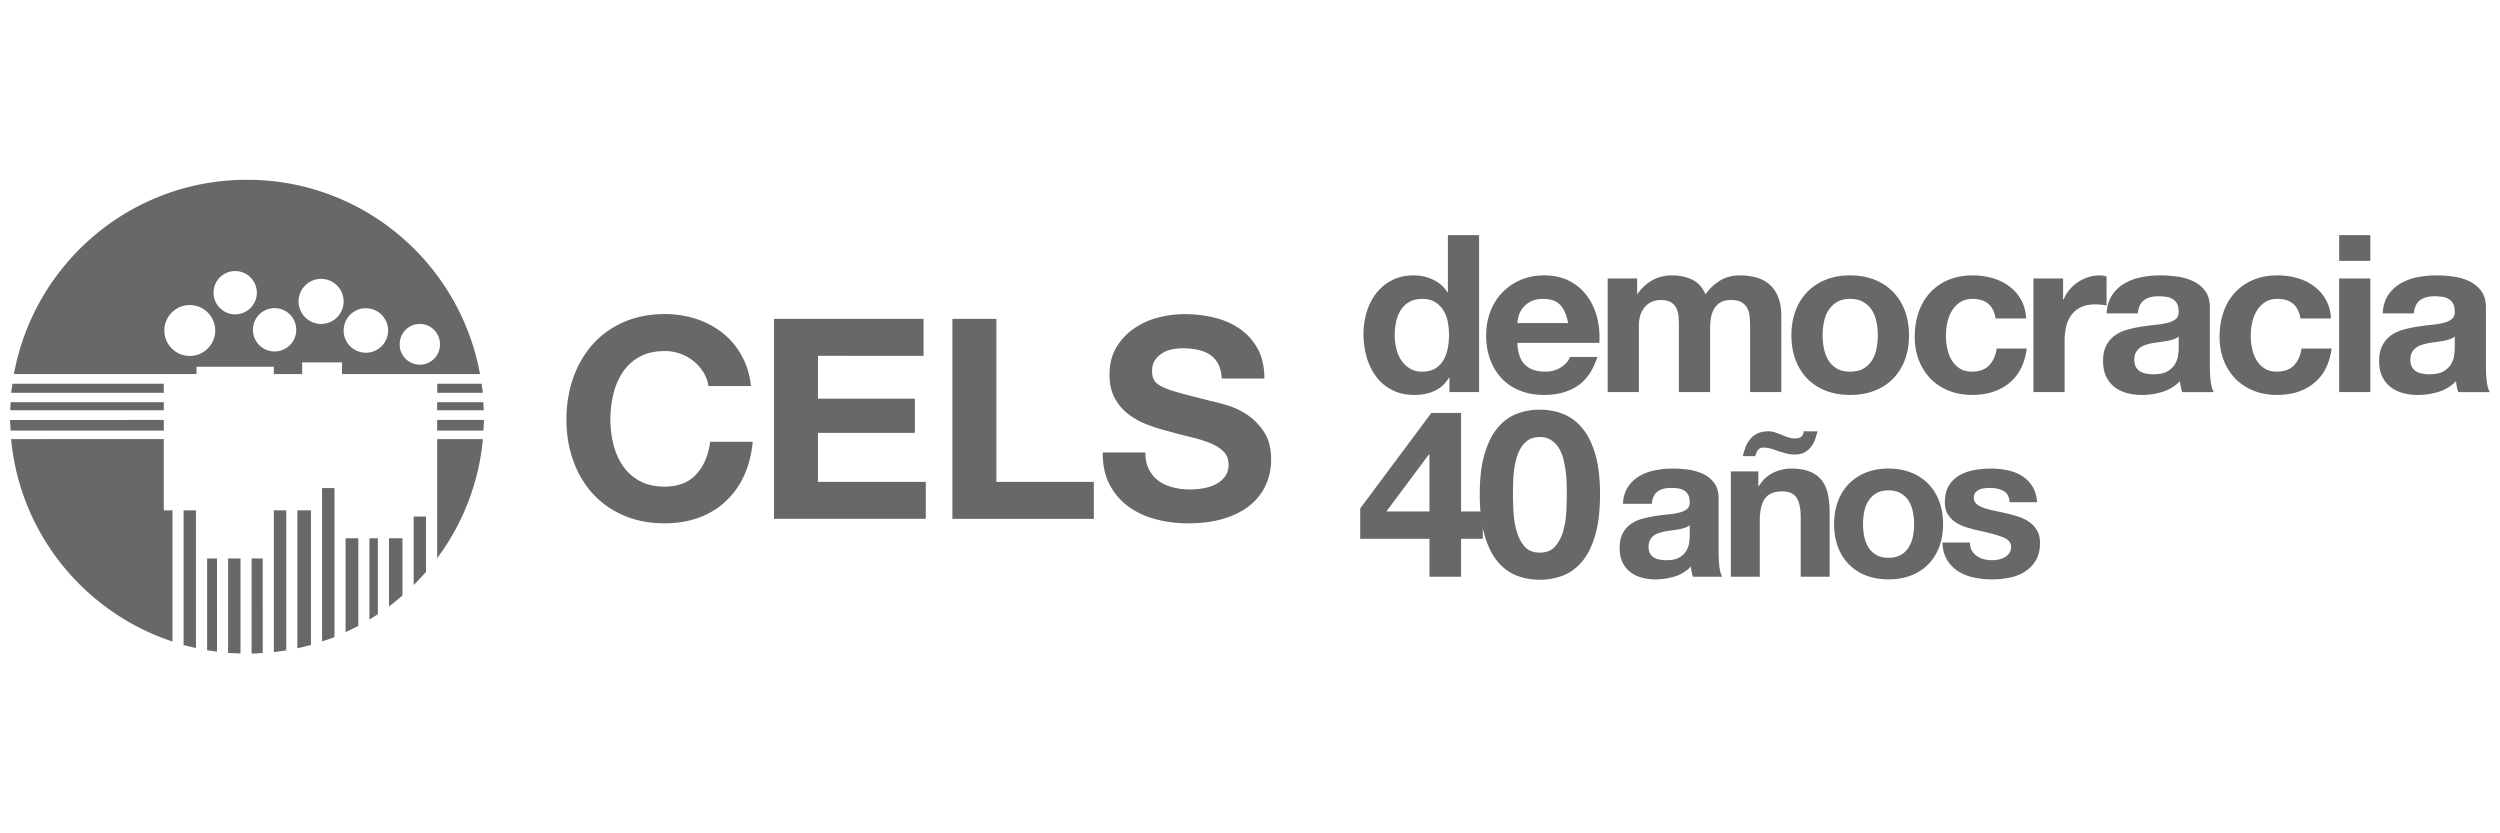
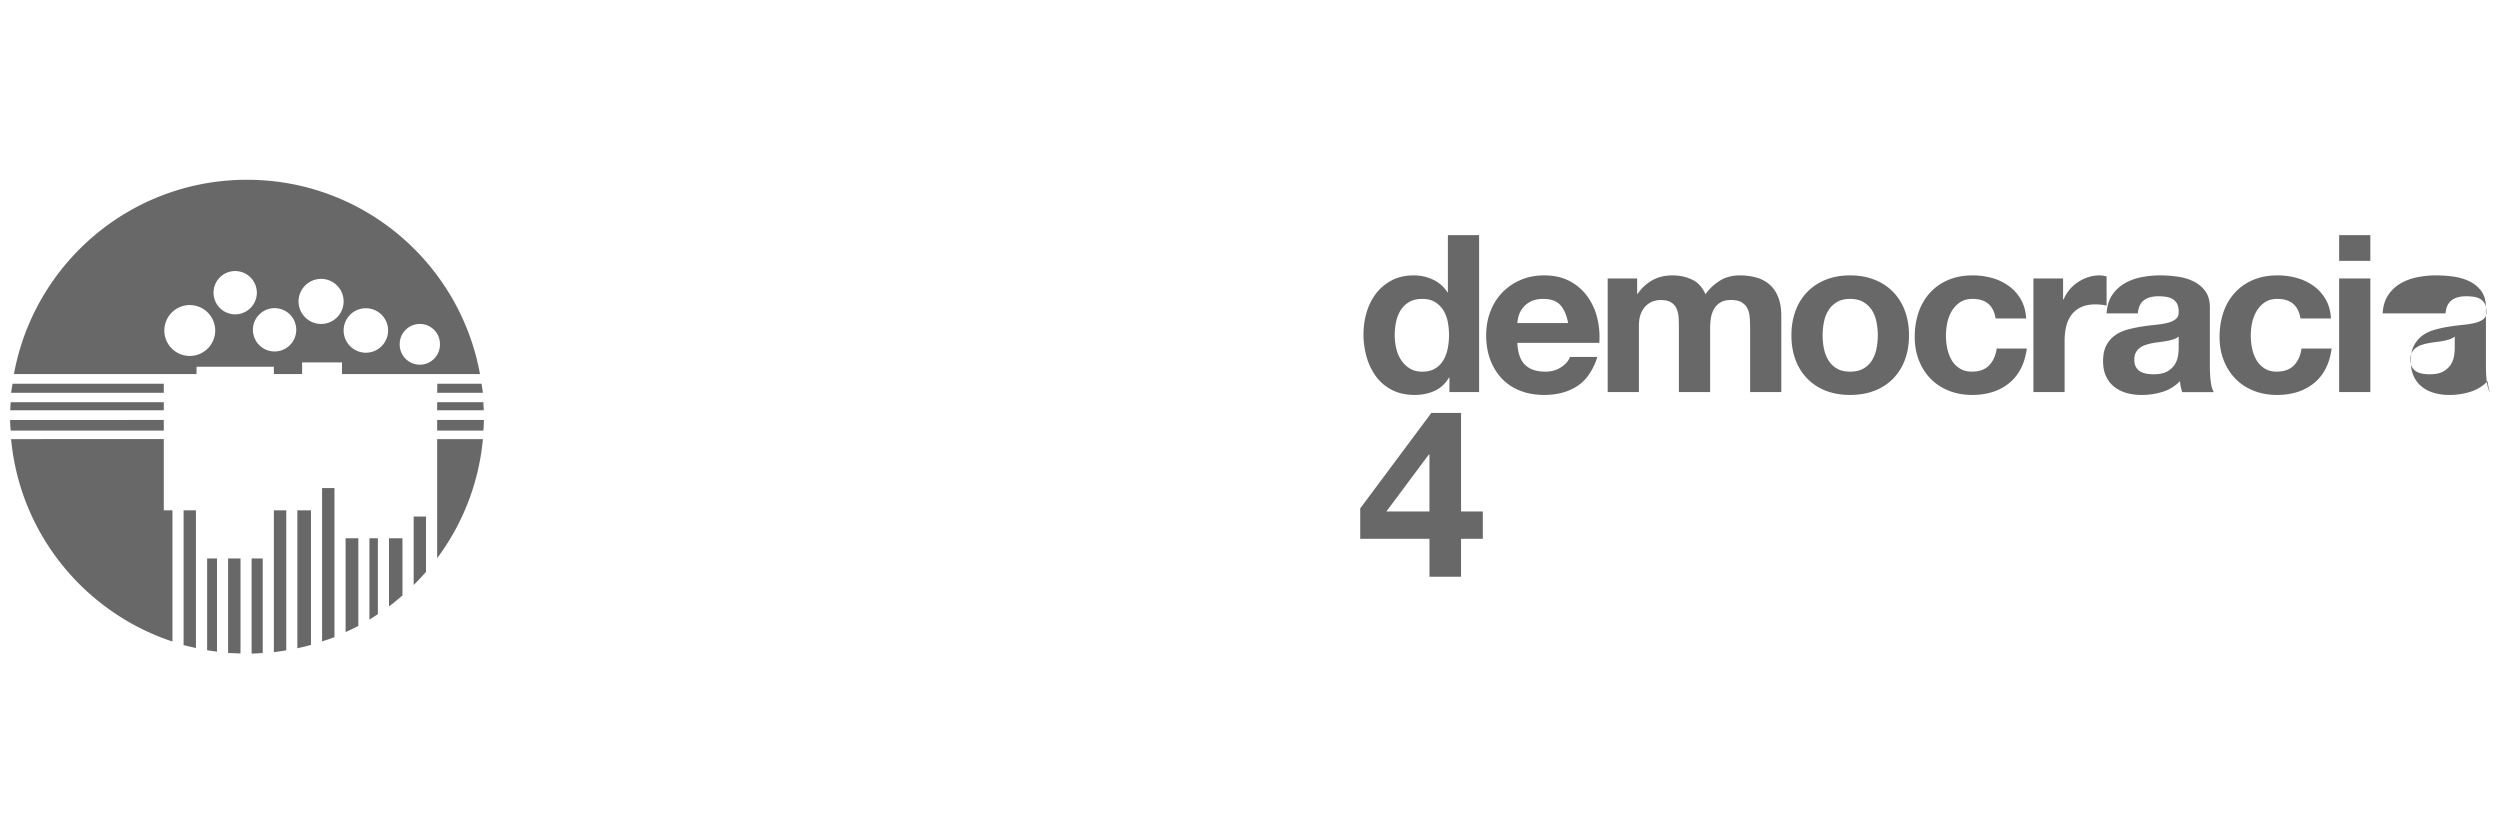
<svg xmlns="http://www.w3.org/2000/svg" version="1.0" width="270" height="90">
  <g opacity=".59">
-     <path d="M51.84 40.4c-2.171-11.938-12.597-20.985-25.161-20.985-12.571 0-22.991 9.047-25.174 20.985h19.721v-.79h8.35v.79h3.054v-1.26h4.307v1.26H51.84zm-6.498-5.413a2.17 2.17 0 012.173 2.177 2.174 2.174 0 11-4.347 0c0-1.208.976-2.177 2.174-2.177zm-5.831-1.697a2.402 2.402 0 012.404 2.402 2.4 2.4 0 11-4.802 0 2.398 2.398 0 012.398-2.402zm-4.834-3.171a2.437 2.437 0 012.435 2.434 2.436 2.436 0 01-2.435 2.434 2.438 2.438 0 01-2.433-2.434 2.438 2.438 0 012.433-2.434zm-5.091 3.16a2.34 2.34 0 11.002 4.678 2.34 2.34 0 01-.002-4.678zm-4.191-4.005a2.345 2.345 0 012.345 2.337 2.347 2.347 0 01-2.345 2.34 2.337 2.337 0 01-2.332-2.34 2.334 2.334 0 012.332-2.337zM17.748 35.7a2.751 2.751 0 012.749-2.754 2.753 2.753 0 012.745 2.754 2.745 2.745 0 01-2.745 2.741 2.744 2.744 0 01-2.749-2.741zm29.464 6.726h4.938c-.033-.331-.095-.657-.14-.986h-4.798c.034.062 0 .986 0 .986zm-29.523-.986H1.35c-.042.329-.114.656-.148.986H17.69v-.986zm29.523 2.866h5.036c-.013-.29-.031-.575-.048-.87h-4.988v.87zm-29.523-.87H1.157c-.024.295-.042.58-.051.87H17.69v-.87zm9.484 16.879v10.27c.403-.005.801-.032 1.201-.059V60.315h-1.201zm2.404-5.201v15.315a29.83 29.83 0 001.341-.191V55.114h-1.341zm4.007 0h-1.47v14.899c.502-.112.998-.23 1.491-.368-.006-.047-.021-.101-.021-.155V55.114zm-8.951 5.201v10.204c.443.02.887.042 1.341.059V60.315h-1.341zm10.151-7.602v16.558c.45-.149.902-.285 1.338-.463V52.713h-1.338zm-14.956 2.401v14.56c.441.109.889.213 1.334.314V55.114h-1.334zm-2.139 0l.001-7.691H1.198c.958 10.257 7.966 18.732 17.427 21.861v-14.17h-.936zm4.68 5.201v9.913c.352.055.703.104 1.067.149V60.315h-1.067zm17.528-2.181v8.781c.311-.185.607-.387.912-.585v-8.196h-.912zm4.778-2.347v7.394c.457-.46.904-.926 1.333-1.417v-5.977h-1.333zm-2.664 2.347v7.365c.504-.376.98-.783 1.456-1.192v-6.173h-1.456zm-4.687 0v10.131c.472-.211.92-.43 1.374-.668v-9.462h-1.374zm9.888-2.919v5.068a25.398 25.398 0 004.942-12.86h-4.942v7.792zm-29.523-9.858H1.091c.004.386.037.769.057 1.147H17.69v-1.147zm29.523 1.147h4.995c.022-.378.053-.762.055-1.147h-5.05v1.147zm109.28-5.725c-.396.664-.914 1.144-1.555 1.436-.641.293-1.365.439-2.172.439-.918 0-1.726-.178-2.422-.534s-1.27-.839-1.721-1.448a6.564 6.564 0 01-1.021-2.101 8.834 8.834 0 01-.344-2.469c0-.822.114-1.617.344-2.386a6.18 6.18 0 011.021-2.029c.451-.585 1.017-1.056 1.697-1.412s1.472-.534 2.374-.534c.728 0 1.42.154 2.077.463a3.63 3.63 0 011.555 1.365h.047v-6.172h3.371v16.948h-3.204v-1.566h-.047zm-.143-6.065a3.581 3.581 0 00-.486-1.234c-.229-.355-.526-.645-.891-.866s-.822-.332-1.377-.332c-.554 0-1.021.11-1.4.332s-.685.515-.913.879c-.23.364-.396.779-.499 1.246s-.154.953-.154 1.46c0 .475.056.949.166 1.424s.289.898.534 1.27c.245.372.554.673.926.902s.819.344 1.341.344c.555 0 1.018-.11 1.389-.332.372-.222.669-.518.891-.89s.38-.796.475-1.271a7.484 7.484 0 00-.002-2.932zm8.356 4.689c.506.49 1.234.735 2.184.735.681 0 1.266-.169 1.757-.51.49-.34.791-.7.902-1.08h2.967c-.475 1.472-1.203 2.524-2.184 3.157-.981.633-2.169.949-3.561.949-.966 0-1.836-.154-2.611-.463s-1.433-.748-1.971-1.317-.953-1.25-1.246-2.041c-.293-.792-.438-1.662-.438-2.611 0-.918.149-1.772.45-2.563s.729-1.476 1.282-2.054a6.031 6.031 0 011.982-1.364c.767-.333 1.617-.499 2.552-.499 1.044 0 1.954.202 2.729.605s1.412.945 1.911 1.626a6.723 6.723 0 011.08 2.326c.221.87.3 1.78.237 2.729h-8.854c.048 1.092.325 1.884.832 2.375zm3.809-6.457c-.403-.442-1.017-.664-1.84-.664-.538 0-.984.091-1.341.272a2.56 2.56 0 00-.854.677c-.214.27-.364.555-.451.854a3.82 3.82 0 00-.154.808h5.483c-.158-.855-.439-1.504-.843-1.947zm8.296-2.873v1.662h.048c.442-.633.977-1.124 1.602-1.472s1.342-.522 2.148-.522c.775 0 1.483.15 2.125.451.641.301 1.127.831 1.46 1.59.363-.537.857-1.012 1.483-1.424.625-.411 1.364-.617 2.219-.617.649 0 1.25.079 1.805.237a3.632 3.632 0 011.424.76c.396.349.704.804.926 1.365.222.562.332 1.238.332 2.029v8.213h-3.37V35.39c0-.411-.016-.799-.048-1.163-.031-.364-.118-.68-.261-.949s-.353-.482-.629-.641c-.277-.158-.653-.238-1.128-.238s-.858.092-1.151.273-.521.42-.688.712a2.875 2.875 0 00-.332.997 7.566 7.566 0 00-.083 1.128v6.836h-3.371v-6.884c0-.364-.008-.724-.023-1.08s-.083-.685-.201-.985a1.52 1.52 0 00-.594-.724c-.277-.182-.685-.273-1.223-.273-.158 0-.368.036-.629.107s-.515.206-.76.403c-.245.198-.455.483-.629.854-.175.372-.261.858-.261 1.46v7.121h-3.371V30.073h3.18zm17.114 3.478a5.752 5.752 0 011.282-2.041 5.744 5.744 0 011.994-1.306c.774-.309 1.646-.463 2.61-.463.966 0 1.84.154 2.623.463s1.452.744 2.006 1.306a5.752 5.752 0 011.282 2.041c.3.8.451 1.689.451 2.671s-.151 1.867-.451 2.658a5.768 5.768 0 01-1.282 2.029 5.58 5.58 0 01-2.006 1.294c-.783.301-1.657.451-2.623.451-.965 0-1.836-.15-2.61-.451a5.579 5.579 0 01-1.994-1.294 5.75 5.75 0 01-1.282-2.029c-.301-.791-.451-1.677-.451-2.658s.151-1.871.451-2.671zm3.063 4.106c.095.468.257.887.486 1.259s.534.668.914.89.854.332 1.424.332 1.049-.11 1.437-.332.696-.518.926-.89.392-.791.486-1.259a7.353 7.353 0 000-2.884c-.095-.474-.257-.894-.486-1.258s-.538-.661-.926-.891c-.388-.229-.866-.344-1.437-.344-.569 0-1.044.115-1.424.344-.38.229-.685.526-.914.891s-.392.783-.486 1.258-.143.958-.143 1.448.048.971.143 1.436zm16.046-5.376c-.538 0-.989.123-1.353.368s-.661.562-.891.949-.392.815-.486 1.282-.143.93-.143 1.388c0 .443.048.895.143 1.354s.249.874.463 1.246.502.677.866.914.807.355 1.329.355c.808 0 1.428-.225 1.863-.676s.708-1.057.819-1.816h3.252c-.222 1.63-.854 2.872-1.899 3.727-1.044.854-2.382 1.282-4.012 1.282-.918 0-1.76-.154-2.527-.463s-1.421-.739-1.958-1.294c-.539-.554-.958-1.214-1.259-1.981s-.451-1.61-.451-2.528c0-.949.139-1.831.416-2.646a5.925 5.925 0 011.223-2.113 5.58 5.58 0 011.97-1.388c.775-.333 1.662-.499 2.658-.499.729 0 1.429.095 2.102.285.672.189 1.273.479 1.804.866s.961.87 1.294 1.448c.332.577.521 1.262.569 2.053h-3.3c-.222-1.408-1.053-2.113-2.492-2.113zm9.779-2.208v2.279h.048a4.205 4.205 0 011.567-1.888c.348-.229.72-.407 1.116-.533.395-.127.807-.19 1.233-.19.222 0 .467.04.736.119v3.133a6.498 6.498 0 00-1.211-.118c-.617 0-1.139.103-1.566.309a2.705 2.705 0 00-1.032.842 3.362 3.362 0 00-.558 1.247 6.764 6.764 0 00-.167 1.543v5.53h-3.37V30.073h3.204zm4.699 3.775c.048-.791.246-1.448.594-1.97a4.06 4.06 0 011.329-1.259 5.822 5.822 0 011.816-.676 10.281 10.281 0 012.029-.202c.617 0 1.242.044 1.875.131s1.211.257 1.733.51c.521.254.949.605 1.281 1.057.333.451.499 1.049.499 1.792v6.386c0 .554.031 1.084.095 1.59.062.507.174.887.332 1.14h-3.418a4.987 4.987 0 01-.237-1.186 4.395 4.395 0 01-1.899 1.163 7.64 7.64 0 01-2.23.332 6.015 6.015 0 01-1.639-.214c-.506-.143-.949-.363-1.329-.664s-.677-.681-.89-1.14c-.214-.459-.32-1.005-.32-1.638 0-.696.122-1.271.367-1.722.245-.45.562-.811.95-1.079.387-.27.83-.471 1.329-.605.498-.135 1-.241 1.507-.32s1.005-.143 1.496-.19c.49-.048.926-.118 1.305-.214.38-.095.681-.233.902-.415s.324-.447.309-.795c0-.364-.06-.653-.178-.866a1.312 1.312 0 00-.475-.499 1.894 1.894 0 00-.688-.237 5.715 5.715 0 00-.843-.06c-.665 0-1.187.143-1.566.428-.38.284-.602.76-.665 1.424h-3.371zm7.786 2.492c-.143.127-.32.226-.534.297s-.443.131-.688.179c-.245.047-.502.087-.771.118-.269.032-.538.071-.807.119-.253.047-.503.11-.748.189s-.459.187-.641.32c-.183.135-.329.305-.439.511s-.166.467-.166.783c0 .301.056.554.166.76s.262.367.451.486c.19.119.411.202.665.249.253.048.514.071.783.071.664 0 1.179-.11 1.543-.332.363-.222.633-.486.807-.795s.281-.621.32-.938c.04-.316.06-.569.06-.759V36.34zm10.659-4.059c-.538 0-.989.123-1.354.368s-.661.562-.89.949a4.117 4.117 0 00-.487 1.282 6.675 6.675 0 000 2.742c.096.459.25.874.463 1.246.214.372.503.677.867.914.363.237.807.355 1.329.355.807 0 1.428-.225 1.863-.676.435-.451.708-1.057.818-1.816h3.252c-.222 1.63-.854 2.872-1.898 3.727-1.045.854-2.382 1.282-4.012 1.282-.918 0-1.761-.154-2.528-.463s-1.42-.739-1.958-1.294a5.883 5.883 0 01-1.258-1.981c-.301-.768-.451-1.61-.451-2.528 0-.949.139-1.831.415-2.646a5.955 5.955 0 011.223-2.113 5.584 5.584 0 011.971-1.388c.774-.333 1.661-.499 2.658-.499.728 0 1.428.095 2.101.285.673.189 1.273.479 1.804.866s.962.87 1.294 1.448c.332.577.522 1.262.569 2.053h-3.299c-.222-1.408-1.053-2.113-2.492-2.113zm6.67-4.106v-2.777h3.37v2.777h-3.37zm3.37 1.898v12.272h-3.37V30.073h3.37zm1.329 3.775c.048-.791.246-1.448.594-1.97a4.06 4.06 0 011.329-1.259 5.822 5.822 0 011.816-.676 10.281 10.281 0 012.029-.202c.617 0 1.242.044 1.875.131s1.211.257 1.733.51c.521.254.949.605 1.281 1.057.333.451.499 1.049.499 1.792v6.386c0 .554.031 1.084.095 1.59.062.507.174.887.332 1.14h-3.418a4.987 4.987 0 01-.237-1.186 4.395 4.395 0 01-1.899 1.163 7.64 7.64 0 01-2.23.332 6.015 6.015 0 01-1.639-.214c-.506-.143-.949-.363-1.329-.664s-.677-.681-.89-1.14c-.214-.459-.32-1.005-.32-1.638 0-.696.122-1.271.367-1.722.245-.45.562-.811.95-1.079.387-.27.83-.471 1.329-.605.498-.135 1-.241 1.507-.32s1.005-.143 1.496-.19c.49-.048.926-.118 1.305-.214.38-.095.681-.233.902-.415s.324-.447.309-.795c0-.364-.06-.653-.178-.866a1.312 1.312 0 00-.475-.499 1.894 1.894 0 00-.688-.237 5.715 5.715 0 00-.843-.06c-.665 0-1.187.143-1.566.428-.38.284-.602.76-.665 1.424h-3.371zm7.786 2.492c-.143.127-.32.226-.534.297s-.443.131-.688.179c-.245.047-.502.087-.771.118-.269.032-.538.071-.807.119-.253.047-.503.11-.748.189s-.459.187-.641.32c-.183.135-.329.305-.439.511s-.166.467-.166.783c0 .301.056.554.166.76s.262.367.451.486c.19.119.411.202.665.249.253.048.514.071.783.071.664 0 1.179-.11 1.543-.332.363-.222.633-.486.807-.795s.281-.621.32-.938c.04-.316.06-.569.06-.759V36.34zM146.903 58.191v-3.283l7.681-10.31h3.209v10.638h2.351v2.955h-2.351v4.094h-3.411v-4.094h-7.479zm7.403-9.095l-4.573 6.14h4.648v-6.14h-.075z" />
-     <path d="M160.333 49.032c.345-1.17.812-2.109 1.402-2.817.589-.707 1.275-1.213 2.059-1.516a6.817 6.817 0 012.489-.455c.893 0 1.73.151 2.514.455.783.303 1.474.809 2.072 1.516.598.708 1.069 1.647 1.415 2.817.345 1.17.518 2.616.518 4.334 0 1.768-.173 3.246-.518 4.434-.346 1.188-.817 2.135-1.415 2.842-.599.709-1.289 1.213-2.072 1.518a6.904 6.904 0 01-2.514.453c-.876 0-1.706-.15-2.489-.453-.783-.305-1.47-.809-2.059-1.518-.59-.707-1.058-1.654-1.402-2.842-.346-1.188-.519-2.666-.519-4.434 0-1.718.173-3.163.519-4.334zm3.12 6.165a9.83 9.83 0 00.315 2.072c.177.666.459 1.234.847 1.707.388.471.943.707 1.668.707.741 0 1.31-.236 1.705-.707a4.347 4.347 0 00.859-1.707 9.766 9.766 0 00.315-2.072 39.45 39.45 0 00.051-1.83c0-.305-.004-.67-.013-1.1a12.26 12.26 0 00-.354-2.68 4.15 4.15 0 00-.493-1.2 2.701 2.701 0 00-.833-.858c-.338-.219-.75-.329-1.238-.329-.489 0-.897.11-1.226.329s-.599.505-.809.858a4.67 4.67 0 00-.493 1.2 9.377 9.377 0 00-.252 1.354c-.051.453-.08.896-.089 1.326s-.013.795-.013 1.1c.002.504.018 1.115.053 1.83zm11.82-.785c.044-.734.228-1.342.55-1.826s.733-.873 1.231-1.166c.499-.293 1.06-.502 1.683-.627s1.25-.188 1.881-.188c.572 0 1.151.041 1.737.121a5.342 5.342 0 011.606.473c.483.236.88.562 1.188.979.308.418.462.973.462 1.662v5.916c0 .514.029 1.004.088 1.475.059.469.161.82.308 1.055h-3.167a4.45 4.45 0 01-.22-1.1 4.067 4.067 0 01-1.76 1.078 7.076 7.076 0 01-2.067.309 5.544 5.544 0 01-1.518-.199 3.447 3.447 0 01-1.232-.615 2.855 2.855 0 01-.824-1.057c-.198-.424-.297-.93-.297-1.518 0-.645.113-1.176.341-1.594a2.85 2.85 0 01.88-1.002c.358-.248.77-.436 1.231-.561.462-.123.927-.223 1.396-.297.469-.072.931-.131 1.386-.176.454-.043.858-.109 1.21-.197s.63-.217.836-.385c.205-.17.3-.414.286-.738 0-.336-.056-.604-.165-.803-.11-.197-.257-.352-.44-.461s-.396-.184-.638-.221a5.459 5.459 0 00-.781-.055c-.615 0-1.1.133-1.451.396-.353.264-.558.703-.616 1.32h-3.124zm7.215 2.308c-.133.117-.297.209-.495.275s-.411.121-.638.164a9.17 9.17 0 01-.715.111c-.25.029-.499.064-.748.109-.235.043-.466.102-.693.176s-.425.172-.594.297-.305.283-.406.473c-.104.191-.154.434-.154.727 0 .277.051.514.154.703.102.191.241.342.417.451.177.109.382.188.616.23.234.045.477.066.726.066.616 0 1.093-.102 1.43-.309.338-.205.587-.449.748-.736.161-.285.261-.574.297-.869.037-.293.056-.527.056-.703V56.72zm7.412-5.806v1.584h.065c.396-.66.909-1.141 1.54-1.441a4.443 4.443 0 011.936-.451c.836 0 1.521.115 2.057.342s.957.543 1.265.945c.308.404.524.895.648 1.475a9.13 9.13 0 01.188 1.924v6.994h-3.123v-6.422c0-.939-.147-1.639-.44-2.102-.293-.461-.813-.691-1.562-.691-.851 0-1.467.252-1.848.758-.382.506-.572 1.338-.572 2.496v5.961h-3.123V50.914h2.969zm6.147-3.519c-.096.293-.234.564-.418.813s-.418.458-.704.627c-.285.169-.648.253-1.089.253-.337 0-.652-.04-.945-.121-.294-.08-.579-.165-.858-.253-.278-.103-.542-.19-.791-.264a2.657 2.657 0 00-.748-.11c-.294 0-.503.085-.627.253a1.963 1.963 0 00-.297.671h-1.342c.073-.322.168-.642.286-.957.117-.314.278-.601.483-.857s.47-.466.792-.627.726-.242 1.21-.242c.249 0 .487.041.715.121.228.081.458.165.692.253.234.103.474.194.715.275.242.08.487.121.737.121.337 0 .579-.077.726-.231s.213-.333.198-.539h1.518c-.073.249-.158.52-.253.814zm2.453 6.741a5.344 5.344 0 011.188-1.893 5.32 5.32 0 011.848-1.209c.719-.287 1.525-.43 2.42-.43s1.704.143 2.431.43a5.288 5.288 0 011.858 1.209c.513.521.909 1.152 1.188 1.893s.418 1.564.418 2.475c0 .908-.14 1.73-.418 2.463a5.329 5.329 0 01-1.188 1.881 5.188 5.188 0 01-1.858 1.199c-.727.277-1.536.418-2.431.418s-1.701-.141-2.42-.418a5.2 5.2 0 01-1.848-1.199 5.334 5.334 0 01-1.188-1.881c-.278-.732-.418-1.555-.418-2.463 0-.91.139-1.734.418-2.475zm2.837 3.805c.088.434.238.822.45 1.166a2.4 2.4 0 00.848.824c.352.205.791.309 1.319.309.527 0 .971-.104 1.331-.309.358-.205.645-.48.857-.824.212-.344.363-.732.451-1.166a6.824 6.824 0 000-2.672 3.443 3.443 0 00-.451-1.166 2.489 2.489 0 00-.857-.824c-.36-.213-.804-.32-1.331-.32-.528 0-.968.107-1.319.32a2.506 2.506 0 00-.848.824 3.45 3.45 0 00-.45 1.166 6.817 6.817 0 000 2.672zm11.624 1.518c.14.242.319.439.539.594s.473.268.759.342c.286.072.583.109.891.109.22 0 .451-.025.693-.076.241-.053.462-.133.659-.242.198-.111.363-.258.495-.439.132-.184.198-.416.198-.693 0-.469-.312-.822-.935-1.057-.624-.234-1.492-.469-2.606-.703-.455-.104-.898-.225-1.331-.363s-.817-.322-1.155-.551a2.661 2.661 0 01-.813-.857c-.205-.344-.308-.766-.308-1.264 0-.734.143-1.334.429-1.805a3.151 3.151 0 011.133-1.109 4.946 4.946 0 011.584-.572 9.678 9.678 0 011.804-.166 9.03 9.03 0 011.792.176 4.801 4.801 0 011.551.594c.454.279.832.65 1.133 1.111.301.463.48 1.045.539 1.748h-2.97c-.044-.6-.271-1.008-.682-1.221-.411-.211-.895-.318-1.452-.318-.176 0-.366.012-.571.033-.206.021-.393.07-.562.143a1.16 1.16 0 00-.429.32c-.117.139-.176.326-.176.561 0 .277.103.506.308.682s.474.318.803.428c.33.111.708.209 1.133.297.426.088.858.184 1.298.287.455.102.898.227 1.331.373s.817.342 1.154.584c.338.242.608.543.814.9.205.361.308.805.308 1.332 0 .748-.15 1.375-.451 1.881-.3.506-.692.912-1.177 1.221a4.84 4.84 0 01-1.66.648 9.652 9.652 0 01-3.838-.011 5.083 5.083 0 01-1.683-.66 3.746 3.746 0 01-1.21-1.221c-.315-.506-.488-1.139-.518-1.902h2.97c0 .334.07.624.209.866zM75.968 40.2a4.76 4.76 0 00-1.059-1.195 4.954 4.954 0 00-3.116-1.089c-1.069 0-1.977.207-2.723.62s-1.351.968-1.815 1.664a7.263 7.263 0 00-1.013 2.374 11.81 11.81 0 00-.318 2.753c0 .907.106 1.79.318 2.646.211.857.549 1.629 1.013 2.315s1.069 1.234 1.815 1.648c.746.412 1.653.619 2.723.619 1.452 0 2.586-.443 3.403-1.33s1.316-2.057 1.498-3.509h4.598c-.121 1.352-.434 2.572-.938 3.66a8.737 8.737 0 01-1.997 2.783 8.442 8.442 0 01-2.904 1.754c-1.109.404-2.33.605-3.66.605-1.654 0-3.142-.287-4.462-.861-1.321-.576-2.435-1.367-3.343-2.375-.907-1.008-1.603-2.193-2.087-3.555-.484-1.361-.726-2.828-.726-4.401 0-1.613.242-3.11.726-4.492.484-1.381 1.18-2.586 2.087-3.615.908-1.028 2.021-1.834 3.343-2.42 1.32-.584 2.808-.877 4.462-.877 1.189 0 2.314.172 3.373.515s2.006.842 2.843 1.497 1.528 1.467 2.072 2.436c.544.968.887 2.077 1.028 3.327h-4.598a3.841 3.841 0 00-.543-1.497zm23.776-5.762v3.992H88.34v4.629h10.466v3.69H88.34v5.293h11.646v3.992H83.591V34.438h16.153zm7.864 0v17.605h10.526v3.992h-15.275V34.438h4.749zm16.486 16.273c.262.506.609.914 1.043 1.227.434.312.942.543 1.527.695a7.28 7.28 0 001.815.227c.424 0 .878-.035 1.361-.105.484-.07.938-.207 1.361-.408.424-.201.776-.479 1.059-.832s.424-.803.424-1.346c0-.586-.187-1.059-.56-1.422s-.862-.665-1.467-.907c-.605-.242-1.291-.454-2.058-.636s-1.542-.383-2.329-.604a20.582 20.582 0 01-2.359-.741 8.049 8.049 0 01-2.057-1.135 5.328 5.328 0 01-1.467-1.739c-.374-.695-.56-1.537-.56-2.525 0-1.109.237-2.072.71-2.889a6.437 6.437 0 011.86-2.042 8.093 8.093 0 012.602-1.21 11.075 11.075 0 012.904-.394c1.129 0 2.213.126 3.252.378 1.038.253 1.961.661 2.768 1.226s1.446 1.285 1.921 2.163c.474.877.711 1.94.711 3.19h-4.598c-.041-.645-.177-1.18-.409-1.603a2.653 2.653 0 00-.922-.998 3.934 3.934 0 00-1.316-.515 8.09 8.09 0 00-1.618-.151 5.6 5.6 0 00-1.149.121 3.103 3.103 0 00-1.044.424c-.313.201-.57.453-.771.756-.202.303-.303.686-.303 1.149 0 .424.081.767.242 1.028.161.263.479.505.953.727.474.222 1.129.443 1.966.665.836.223 1.931.505 3.282.847.403.081.963.228 1.68.439a8.028 8.028 0 012.132 1.013c.706.465 1.316 1.085 1.83 1.86.515.776.771 1.77.771 2.98 0 .988-.191 1.906-.574 2.752a5.982 5.982 0 01-1.709 2.193c-.757.615-1.694 1.094-2.813 1.438-1.119.342-2.415.514-3.887.514-1.19 0-2.344-.146-3.464-.439-1.119-.291-2.107-.75-2.964-1.375a6.792 6.792 0 01-2.042-2.391c-.504-.967-.747-2.117-.726-3.448h4.598c.001.724.132 1.339.394 1.843z" />
+     <path d="M51.84 40.4c-2.171-11.938-12.597-20.985-25.161-20.985-12.571 0-22.991 9.047-25.174 20.985h19.721v-.79h8.35v.79h3.054v-1.26h4.307v1.26H51.84zm-6.498-5.413a2.17 2.17 0 012.173 2.177 2.174 2.174 0 11-4.347 0c0-1.208.976-2.177 2.174-2.177zm-5.831-1.697a2.402 2.402 0 012.404 2.402 2.4 2.4 0 11-4.802 0 2.398 2.398 0 012.398-2.402zm-4.834-3.171a2.437 2.437 0 012.435 2.434 2.436 2.436 0 01-2.435 2.434 2.438 2.438 0 01-2.433-2.434 2.438 2.438 0 012.433-2.434zm-5.091 3.16a2.34 2.34 0 11.002 4.678 2.34 2.34 0 01-.002-4.678zm-4.191-4.005a2.345 2.345 0 012.345 2.337 2.347 2.347 0 01-2.345 2.34 2.337 2.337 0 01-2.332-2.34 2.334 2.334 0 012.332-2.337zM17.748 35.7a2.751 2.751 0 012.749-2.754 2.753 2.753 0 012.745 2.754 2.745 2.745 0 01-2.745 2.741 2.744 2.744 0 01-2.749-2.741zm29.464 6.726h4.938c-.033-.331-.095-.657-.14-.986h-4.798c.034.062 0 .986 0 .986zm-29.523-.986H1.35c-.042.329-.114.656-.148.986H17.69v-.986zm29.523 2.866h5.036c-.013-.29-.031-.575-.048-.87h-4.988v.87zm-29.523-.87H1.157c-.024.295-.042.58-.051.87H17.69v-.87zm9.484 16.879v10.27c.403-.005.801-.032 1.201-.059V60.315h-1.201zm2.404-5.201v15.315a29.83 29.83 0 001.341-.191V55.114h-1.341zm4.007 0h-1.47v14.899c.502-.112.998-.23 1.491-.368-.006-.047-.021-.101-.021-.155V55.114zm-8.951 5.201v10.204c.443.02.887.042 1.341.059V60.315h-1.341zm10.151-7.602v16.558c.45-.149.902-.285 1.338-.463V52.713h-1.338zm-14.956 2.401v14.56c.441.109.889.213 1.334.314V55.114h-1.334zm-2.139 0l.001-7.691H1.198c.958 10.257 7.966 18.732 17.427 21.861v-14.17h-.936zm4.68 5.201v9.913c.352.055.703.104 1.067.149V60.315h-1.067zm17.528-2.181v8.781c.311-.185.607-.387.912-.585v-8.196h-.912zm4.778-2.347v7.394c.457-.46.904-.926 1.333-1.417v-5.977h-1.333zm-2.664 2.347v7.365c.504-.376.98-.783 1.456-1.192v-6.173h-1.456zm-4.687 0v10.131c.472-.211.92-.43 1.374-.668v-9.462h-1.374zm9.888-2.919v5.068a25.398 25.398 0 004.942-12.86h-4.942v7.792zm-29.523-9.858H1.091c.004.386.037.769.057 1.147H17.69v-1.147zm29.523 1.147h4.995c.022-.378.053-.762.055-1.147h-5.05v1.147zm109.28-5.725c-.396.664-.914 1.144-1.555 1.436-.641.293-1.365.439-2.172.439-.918 0-1.726-.178-2.422-.534s-1.27-.839-1.721-1.448a6.564 6.564 0 01-1.021-2.101 8.834 8.834 0 01-.344-2.469c0-.822.114-1.617.344-2.386a6.18 6.18 0 011.021-2.029c.451-.585 1.017-1.056 1.697-1.412s1.472-.534 2.374-.534c.728 0 1.42.154 2.077.463a3.63 3.63 0 011.555 1.365h.047v-6.172h3.371v16.948h-3.204v-1.566h-.047zm-.143-6.065a3.581 3.581 0 00-.486-1.234c-.229-.355-.526-.645-.891-.866s-.822-.332-1.377-.332c-.554 0-1.021.11-1.4.332s-.685.515-.913.879c-.23.364-.396.779-.499 1.246s-.154.953-.154 1.46c0 .475.056.949.166 1.424s.289.898.534 1.27c.245.372.554.673.926.902s.819.344 1.341.344c.555 0 1.018-.11 1.389-.332.372-.222.669-.518.891-.89s.38-.796.475-1.271a7.484 7.484 0 00-.002-2.932zm8.356 4.689c.506.49 1.234.735 2.184.735.681 0 1.266-.169 1.757-.51.49-.34.791-.7.902-1.08h2.967c-.475 1.472-1.203 2.524-2.184 3.157-.981.633-2.169.949-3.561.949-.966 0-1.836-.154-2.611-.463s-1.433-.748-1.971-1.317-.953-1.25-1.246-2.041c-.293-.792-.438-1.662-.438-2.611 0-.918.149-1.772.45-2.563s.729-1.476 1.282-2.054a6.031 6.031 0 011.982-1.364c.767-.333 1.617-.499 2.552-.499 1.044 0 1.954.202 2.729.605s1.412.945 1.911 1.626a6.723 6.723 0 011.08 2.326c.221.87.3 1.78.237 2.729h-8.854c.048 1.092.325 1.884.832 2.375zm3.809-6.457c-.403-.442-1.017-.664-1.84-.664-.538 0-.984.091-1.341.272a2.56 2.56 0 00-.854.677c-.214.27-.364.555-.451.854a3.82 3.82 0 00-.154.808h5.483c-.158-.855-.439-1.504-.843-1.947zm8.296-2.873v1.662h.048c.442-.633.977-1.124 1.602-1.472s1.342-.522 2.148-.522c.775 0 1.483.15 2.125.451.641.301 1.127.831 1.46 1.59.363-.537.857-1.012 1.483-1.424.625-.411 1.364-.617 2.219-.617.649 0 1.25.079 1.805.237a3.632 3.632 0 011.424.76c.396.349.704.804.926 1.365.222.562.332 1.238.332 2.029v8.213h-3.37V35.39c0-.411-.016-.799-.048-1.163-.031-.364-.118-.68-.261-.949s-.353-.482-.629-.641c-.277-.158-.653-.238-1.128-.238s-.858.092-1.151.273-.521.42-.688.712a2.875 2.875 0 00-.332.997 7.566 7.566 0 00-.083 1.128v6.836h-3.371v-6.884c0-.364-.008-.724-.023-1.08s-.083-.685-.201-.985a1.52 1.52 0 00-.594-.724c-.277-.182-.685-.273-1.223-.273-.158 0-.368.036-.629.107s-.515.206-.76.403c-.245.198-.455.483-.629.854-.175.372-.261.858-.261 1.46v7.121h-3.371V30.073h3.18zm17.114 3.478a5.752 5.752 0 011.282-2.041 5.744 5.744 0 011.994-1.306c.774-.309 1.646-.463 2.61-.463.966 0 1.84.154 2.623.463s1.452.744 2.006 1.306a5.752 5.752 0 011.282 2.041c.3.8.451 1.689.451 2.671s-.151 1.867-.451 2.658a5.768 5.768 0 01-1.282 2.029 5.58 5.58 0 01-2.006 1.294c-.783.301-1.657.451-2.623.451-.965 0-1.836-.15-2.61-.451a5.579 5.579 0 01-1.994-1.294 5.75 5.75 0 01-1.282-2.029c-.301-.791-.451-1.677-.451-2.658s.151-1.871.451-2.671zm3.063 4.106c.095.468.257.887.486 1.259s.534.668.914.89.854.332 1.424.332 1.049-.11 1.437-.332.696-.518.926-.89.392-.791.486-1.259a7.353 7.353 0 000-2.884c-.095-.474-.257-.894-.486-1.258s-.538-.661-.926-.891c-.388-.229-.866-.344-1.437-.344-.569 0-1.044.115-1.424.344-.38.229-.685.526-.914.891s-.392.783-.486 1.258-.143.958-.143 1.448.048.971.143 1.436zm16.046-5.376c-.538 0-.989.123-1.353.368s-.661.562-.891.949-.392.815-.486 1.282-.143.93-.143 1.388c0 .443.048.895.143 1.354s.249.874.463 1.246.502.677.866.914.807.355 1.329.355c.808 0 1.428-.225 1.863-.676s.708-1.057.819-1.816h3.252c-.222 1.63-.854 2.872-1.899 3.727-1.044.854-2.382 1.282-4.012 1.282-.918 0-1.76-.154-2.527-.463s-1.421-.739-1.958-1.294c-.539-.554-.958-1.214-1.259-1.981s-.451-1.61-.451-2.528c0-.949.139-1.831.416-2.646a5.925 5.925 0 011.223-2.113 5.58 5.58 0 011.97-1.388c.775-.333 1.662-.499 2.658-.499.729 0 1.429.095 2.102.285.672.189 1.273.479 1.804.866s.961.87 1.294 1.448c.332.577.521 1.262.569 2.053h-3.3c-.222-1.408-1.053-2.113-2.492-2.113zm9.779-2.208v2.279h.048a4.205 4.205 0 011.567-1.888c.348-.229.72-.407 1.116-.533.395-.127.807-.19 1.233-.19.222 0 .467.04.736.119v3.133a6.498 6.498 0 00-1.211-.118c-.617 0-1.139.103-1.566.309a2.705 2.705 0 00-1.032.842 3.362 3.362 0 00-.558 1.247 6.764 6.764 0 00-.167 1.543v5.53h-3.37V30.073h3.204zm4.699 3.775c.048-.791.246-1.448.594-1.97a4.06 4.06 0 011.329-1.259 5.822 5.822 0 011.816-.676 10.281 10.281 0 012.029-.202c.617 0 1.242.044 1.875.131s1.211.257 1.733.51c.521.254.949.605 1.281 1.057.333.451.499 1.049.499 1.792v6.386c0 .554.031 1.084.095 1.59.062.507.174.887.332 1.14h-3.418a4.987 4.987 0 01-.237-1.186 4.395 4.395 0 01-1.899 1.163 7.64 7.64 0 01-2.23.332 6.015 6.015 0 01-1.639-.214c-.506-.143-.949-.363-1.329-.664s-.677-.681-.89-1.14c-.214-.459-.32-1.005-.32-1.638 0-.696.122-1.271.367-1.722.245-.45.562-.811.95-1.079.387-.27.83-.471 1.329-.605.498-.135 1-.241 1.507-.32s1.005-.143 1.496-.19c.49-.048.926-.118 1.305-.214.38-.095.681-.233.902-.415s.324-.447.309-.795c0-.364-.06-.653-.178-.866a1.312 1.312 0 00-.475-.499 1.894 1.894 0 00-.688-.237 5.715 5.715 0 00-.843-.06c-.665 0-1.187.143-1.566.428-.38.284-.602.76-.665 1.424h-3.371zm7.786 2.492c-.143.127-.32.226-.534.297s-.443.131-.688.179c-.245.047-.502.087-.771.118-.269.032-.538.071-.807.119-.253.047-.503.11-.748.189s-.459.187-.641.32c-.183.135-.329.305-.439.511s-.166.467-.166.783c0 .301.056.554.166.76s.262.367.451.486c.19.119.411.202.665.249.253.048.514.071.783.071.664 0 1.179-.11 1.543-.332.363-.222.633-.486.807-.795s.281-.621.32-.938c.04-.316.06-.569.06-.759V36.34zm10.659-4.059c-.538 0-.989.123-1.354.368s-.661.562-.89.949a4.117 4.117 0 00-.487 1.282 6.675 6.675 0 000 2.742c.096.459.25.874.463 1.246.214.372.503.677.867.914.363.237.807.355 1.329.355.807 0 1.428-.225 1.863-.676.435-.451.708-1.057.818-1.816h3.252c-.222 1.63-.854 2.872-1.898 3.727-1.045.854-2.382 1.282-4.012 1.282-.918 0-1.761-.154-2.528-.463s-1.42-.739-1.958-1.294a5.883 5.883 0 01-1.258-1.981c-.301-.768-.451-1.61-.451-2.528 0-.949.139-1.831.415-2.646a5.955 5.955 0 011.223-2.113 5.584 5.584 0 011.971-1.388c.774-.333 1.661-.499 2.658-.499.728 0 1.428.095 2.101.285.673.189 1.273.479 1.804.866s.962.87 1.294 1.448c.332.577.522 1.262.569 2.053h-3.299c-.222-1.408-1.053-2.113-2.492-2.113zm6.67-4.106v-2.777h3.37v2.777h-3.37zm3.37 1.898v12.272h-3.37V30.073h3.37zm1.329 3.775c.048-.791.246-1.448.594-1.97a4.06 4.06 0 011.329-1.259 5.822 5.822 0 011.816-.676 10.281 10.281 0 012.029-.202c.617 0 1.242.044 1.875.131s1.211.257 1.733.51c.521.254.949.605 1.281 1.057.333.451.499 1.049.499 1.792v6.386c0 .554.031 1.084.095 1.59.062.507.174.887.332 1.14a4.987 4.987 0 01-.237-1.186 4.395 4.395 0 01-1.899 1.163 7.64 7.64 0 01-2.23.332 6.015 6.015 0 01-1.639-.214c-.506-.143-.949-.363-1.329-.664s-.677-.681-.89-1.14c-.214-.459-.32-1.005-.32-1.638 0-.696.122-1.271.367-1.722.245-.45.562-.811.95-1.079.387-.27.83-.471 1.329-.605.498-.135 1-.241 1.507-.32s1.005-.143 1.496-.19c.49-.048.926-.118 1.305-.214.38-.095.681-.233.902-.415s.324-.447.309-.795c0-.364-.06-.653-.178-.866a1.312 1.312 0 00-.475-.499 1.894 1.894 0 00-.688-.237 5.715 5.715 0 00-.843-.06c-.665 0-1.187.143-1.566.428-.38.284-.602.76-.665 1.424h-3.371zm7.786 2.492c-.143.127-.32.226-.534.297s-.443.131-.688.179c-.245.047-.502.087-.771.118-.269.032-.538.071-.807.119-.253.047-.503.11-.748.189s-.459.187-.641.32c-.183.135-.329.305-.439.511s-.166.467-.166.783c0 .301.056.554.166.76s.262.367.451.486c.19.119.411.202.665.249.253.048.514.071.783.071.664 0 1.179-.11 1.543-.332.363-.222.633-.486.807-.795s.281-.621.32-.938c.04-.316.06-.569.06-.759V36.34zM146.903 58.191v-3.283l7.681-10.31h3.209v10.638h2.351v2.955h-2.351v4.094h-3.411v-4.094h-7.479zm7.403-9.095l-4.573 6.14h4.648v-6.14h-.075z" />
  </g>
</svg>